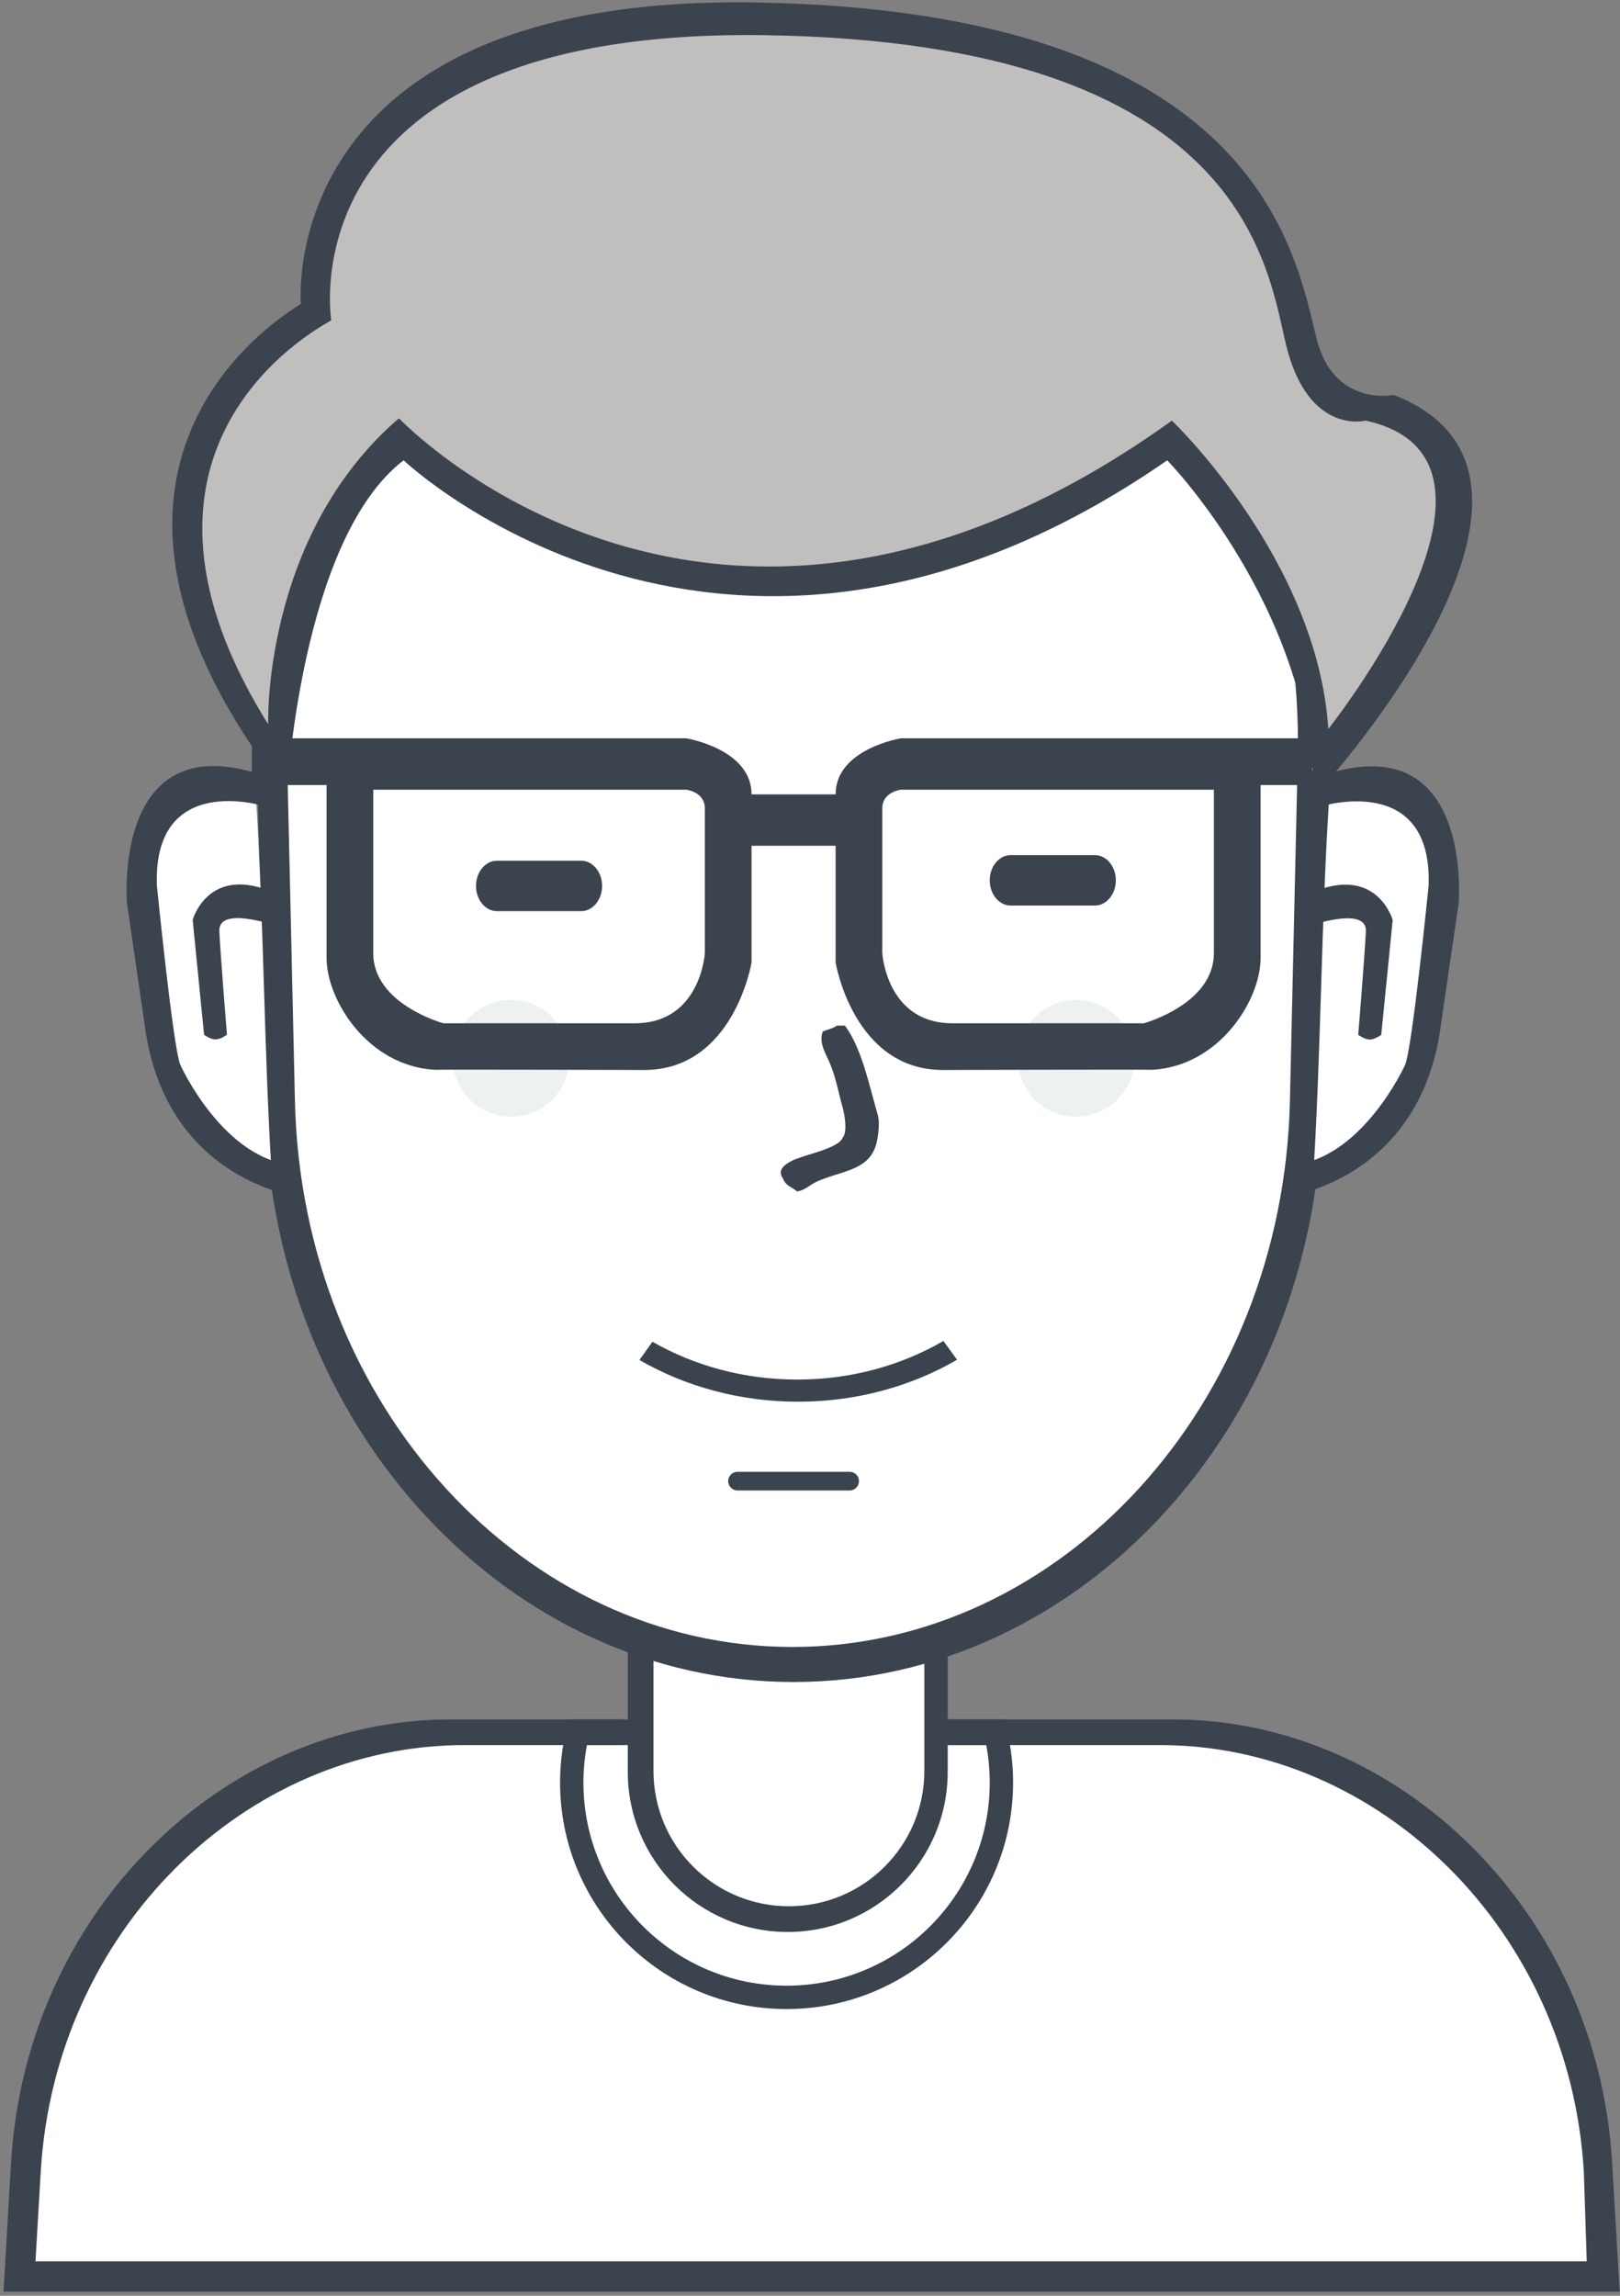
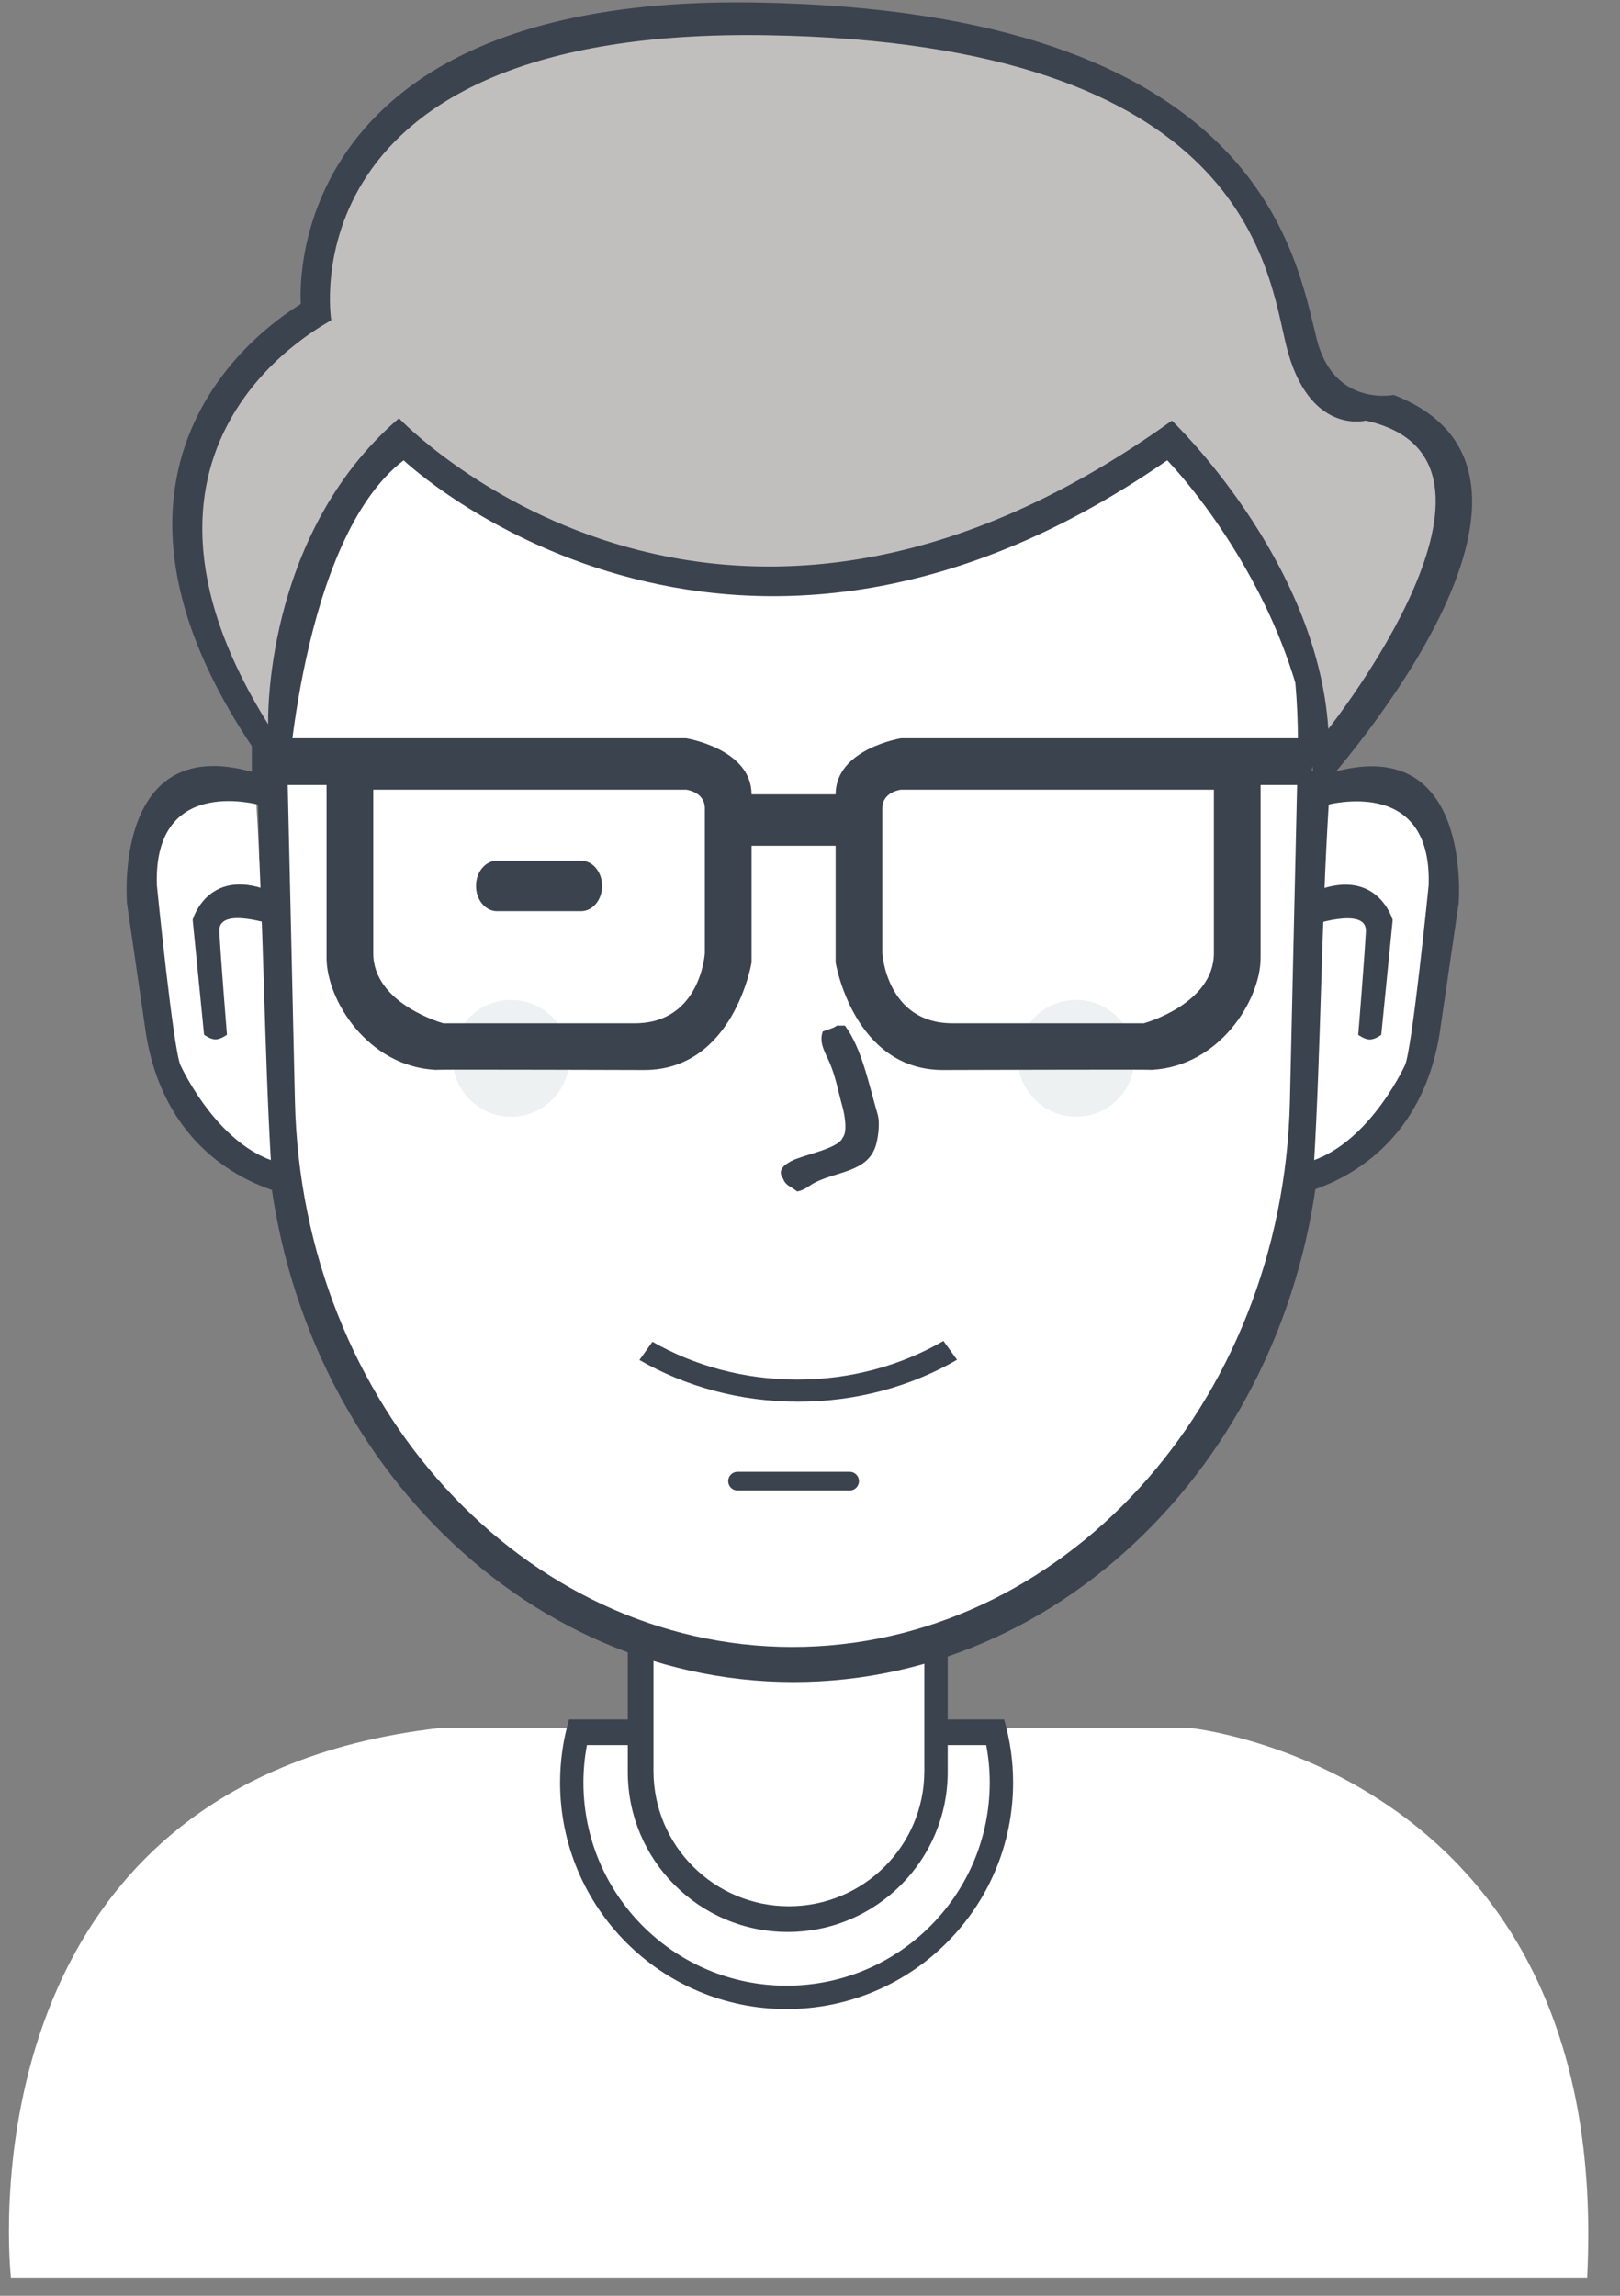
<svg xmlns="http://www.w3.org/2000/svg" width="60" height="85" viewBox="0 0 60 85" fill="none">
  <rect x="0" y="0" width="60" height="85" fill="#808080" stroke="none" />
  <path d="M0.405 84.324C0.405 84.324 -1.683 66.018 16.305 63.976H24.003V60.43C24.003 60.43 29.417 62.755 34.9 60.689L35.073 63.976H44.068C44.068 63.976 59.731 65.539 58.784 84.324H0.405Z" fill="white" />
-   <path d="M58.921 84.849H1.248H0.13L0.409 80.079C0.954 70.766 8.292 63.66 16.688 63.66H23.078V64.611H17.198C9.105 64.611 2.034 71.452 1.508 80.416L1.314 83.724H58.768L58.661 80.416C58.135 71.452 51.064 64.611 42.971 64.611H35.1V63.66H43.43C51.826 63.66 59.163 70.766 59.709 80.079L59.988 84.849H58.921Z" fill="#3B434F" />
  <path d="M29.133 74.384C24.499 74.384 20.743 70.628 20.743 65.995C20.743 65.184 20.861 64.401 21.075 63.66H21.089H21.98H23.511V64.611H21.738C21.654 65.059 21.608 65.522 21.608 65.995C21.608 70.15 24.977 73.519 29.133 73.519C33.288 73.519 36.657 70.15 36.657 65.995C36.657 65.522 36.611 65.059 36.527 64.611H34.754V63.66H36.285H37.176H37.19C37.404 64.401 37.522 65.184 37.522 65.995C37.522 70.628 33.766 74.384 29.133 74.384Z" fill="#3B434F" />
  <path d="M24.203 60.232V65.566C24.203 68.335 26.448 70.578 29.219 70.578C31.989 70.578 34.235 68.335 34.235 65.566V60.342C34.526 60.254 34.815 60.157 35.1 60.053V65.603C35.1 68.876 32.448 71.53 29.176 71.53C25.904 71.53 23.251 68.876 23.251 65.603V59.889C23.565 60.013 23.882 60.127 24.203 60.232Z" fill="#3B434F" />
  <path d="M29.435 5.973C40.194 5.973 48.687 16.027 48.41 28.108L48.117 40.947C47.857 52.328 39.496 61.324 29.435 61.324C19.375 61.324 11.014 52.328 10.754 40.947L10.46 28.108C10.184 16.027 18.676 5.973 29.435 5.973Z" fill="white" />
  <path fill-rule="evenodd" clip-rule="evenodd" d="M49.275 27.71L48.967 41.071C48.695 52.914 39.934 62.276 29.392 62.276C18.851 62.276 10.089 52.914 9.817 41.071L9.509 27.71C9.22 15.138 18.118 4.676 29.392 4.676C40.666 4.676 49.564 15.138 49.275 27.71ZM29.349 6.059C18.737 6.059 10.361 16.035 10.633 28.021L10.923 40.76C11.179 52.053 19.426 60.978 29.349 60.978C39.272 60.978 47.519 52.053 47.775 40.76L48.065 28.021C48.337 16.035 39.961 6.059 29.349 6.059Z" fill="#3B434F" />
  <path d="M27.316 54.492H31.468C31.659 54.492 31.814 54.647 31.814 54.838C31.814 55.029 31.659 55.184 31.468 55.184H27.316C27.125 55.184 26.97 55.029 26.97 54.838C26.97 54.647 27.125 54.492 27.316 54.492Z" fill="#3B434F" />
  <path d="M23.683 50.353L24.165 49.678C25.714 50.564 27.554 51.078 29.528 51.078C31.524 51.078 33.383 50.553 34.942 49.648L35.446 50.345C33.75 51.327 31.729 51.897 29.558 51.897C27.394 51.897 25.377 51.33 23.683 50.353Z" fill="#3B434F" />
-   <path d="M9.488 29.658C9.486 29.658 9.276 29.491 8.879 29.366C8.681 29.303 8.435 29.252 8.154 29.239C8.084 29.236 8.012 29.236 7.938 29.238C7.864 29.24 7.788 29.245 7.712 29.253C7.558 29.269 7.4 29.299 7.24 29.345C6.601 29.528 5.95 29.975 5.567 30.896C5.375 31.356 5.248 31.936 5.215 32.661C5.206 32.842 5.204 33.032 5.208 33.232C5.211 33.432 5.221 33.641 5.238 33.861C5.271 34.299 5.331 34.777 5.42 35.299C5.418 35.298 5.337 36.874 5.9 38.684C6.429 40.454 7.701 42.628 10.049 43.249C9.779 38.754 9.77 34.174 9.488 29.658Z" fill="white" />
+   <path d="M9.488 29.658C9.486 29.658 9.276 29.491 8.879 29.366C8.084 29.236 8.012 29.236 7.938 29.238C7.864 29.24 7.788 29.245 7.712 29.253C7.558 29.269 7.4 29.299 7.24 29.345C6.601 29.528 5.95 29.975 5.567 30.896C5.375 31.356 5.248 31.936 5.215 32.661C5.206 32.842 5.204 33.032 5.208 33.232C5.211 33.432 5.221 33.641 5.238 33.861C5.271 34.299 5.331 34.777 5.42 35.299C5.418 35.298 5.337 36.874 5.9 38.684C6.429 40.454 7.701 42.628 10.049 43.249C9.779 38.754 9.77 34.174 9.488 29.658Z" fill="white" />
  <path d="M9.756 29.839C9.756 29.839 5.666 28.572 5.81 32.777C5.81 32.777 6.419 38.873 6.683 39.435C6.683 39.435 8.289 42.985 10.94 43.142C13.531 43.296 10.94 43.142 10.94 43.142L10.972 44.286C10.972 44.286 6.313 43.689 5.413 38.32L4.703 33.442C4.703 33.442 4.152 26.988 9.501 28.629C14.712 30.228 9.501 28.629 9.501 28.629L9.756 29.839Z" fill="#3B434F" />
  <path d="M8.406 38.31C8.406 38.31 8.177 38.483 7.98 38.483C7.784 38.483 7.558 38.31 7.558 38.31L7.136 34.056C7.136 34.056 7.718 31.962 10.189 33.069L10.247 34.285C10.247 34.285 8.079 33.516 8.124 34.474C8.167 35.395 8.406 38.31 8.406 38.31Z" fill="#3B434F" />
  <path d="M49.219 29.668C49.221 29.668 49.432 29.501 49.83 29.376C50.029 29.314 50.277 29.262 50.559 29.25C50.629 29.247 50.702 29.246 50.776 29.248C50.85 29.25 50.926 29.255 51.003 29.263C51.157 29.28 51.316 29.309 51.477 29.355C52.118 29.538 52.773 29.984 53.157 30.905C53.35 31.365 53.477 31.944 53.511 32.669C53.519 32.85 53.522 33.04 53.518 33.24C53.514 33.439 53.504 33.648 53.488 33.868C53.454 34.306 53.394 34.784 53.305 35.305C53.307 35.304 53.388 36.879 52.823 38.688C52.291 40.456 51.014 42.629 48.656 43.25C48.927 38.758 48.935 34.181 49.219 29.668Z" fill="white" />
  <path d="M48.949 29.849C48.949 29.849 53.057 28.583 52.912 32.785C52.912 32.785 52.301 38.877 52.035 39.439C52.035 39.439 50.422 42.986 47.76 43.143C45.157 43.297 47.76 43.143 47.76 43.143L47.727 44.286C47.727 44.286 52.407 43.69 53.311 38.324L54.024 33.45C54.024 33.45 54.578 26.999 49.205 28.639C43.971 30.237 49.205 28.639 49.205 28.639L48.949 29.849Z" fill="#3B434F" />
  <path d="M50.305 38.314C50.305 38.314 50.535 38.487 50.732 38.487C50.93 38.487 51.157 38.314 51.157 38.314L51.581 34.063C51.581 34.063 50.996 31.97 48.514 33.076L48.455 34.292C48.455 34.292 50.633 33.523 50.588 34.48C50.544 35.401 50.305 38.314 50.305 38.314Z" fill="#3B434F" />
  <path fill-rule="evenodd" clip-rule="evenodd" d="M30.992 37.973C31.093 37.973 31.194 37.973 31.295 37.973C31.92 38.823 32.175 40.129 32.505 41.26C32.608 41.61 32.508 42.223 32.419 42.47C32.091 43.377 31.061 43.361 30.213 43.768C29.986 43.877 29.817 44.065 29.522 44.114C29.329 43.944 29.097 43.911 29.003 43.638C28.769 43.316 29.07 43.115 29.305 42.989C29.732 42.76 31.05 42.535 31.208 42.124C31.403 41.902 31.273 41.234 31.208 41C31.041 40.4 30.96 39.898 30.732 39.357C30.581 38.997 30.316 38.618 30.473 38.189C30.603 38.133 30.885 38.07 30.992 37.973Z" fill="#3B434F" />
  <path d="M18.408 31.867H21.522C21.951 31.867 22.3 32.285 22.3 32.801C22.3 33.317 21.951 33.735 21.522 33.735H18.408C17.978 33.735 17.63 33.317 17.63 32.801C17.63 32.285 17.978 31.867 18.408 31.867Z" fill="#3B434F" />
-   <path d="M37.435 31.66H40.549C40.978 31.66 41.327 32.078 41.327 32.593C41.327 33.109 40.978 33.528 40.549 33.528H37.435C37.005 33.528 36.657 33.109 36.657 32.593C36.657 32.078 37.005 31.66 37.435 31.66Z" fill="#3B434F" />
  <path d="M39.857 37.022C41.051 37.022 42.019 37.99 42.019 39.184C42.019 40.378 41.051 41.346 39.857 41.346C38.663 41.346 37.695 40.378 37.695 39.184C37.695 37.99 38.663 37.022 39.857 37.022Z" fill="#EDF1F1" />
  <path d="M18.927 37.022C20.121 37.022 21.089 37.99 21.089 39.184C21.089 40.378 20.121 41.346 18.927 41.346C17.733 41.346 16.765 40.378 16.765 39.184C16.765 37.99 17.733 37.022 18.927 37.022Z" fill="#EDF1F1" />
  <path fill-rule="evenodd" clip-rule="evenodd" d="M46.689 29.065V35.465C46.689 37.029 45.164 39.469 42.678 39.609C42.312 39.592 34.927 39.616 34.927 39.616C31.607 39.616 30.949 35.638 30.949 35.638V31.314H27.835V35.638C27.835 35.638 27.177 39.616 23.857 39.616C23.857 39.616 16.471 39.592 16.106 39.609C13.62 39.469 12.095 37.029 12.095 35.465V29.065H9.327V27.335H25.413C25.413 27.335 27.835 27.726 27.835 29.411H30.949C30.949 27.726 33.37 27.335 33.37 27.335H49.457V29.065H46.689ZM26.105 29.93C26.105 29.313 25.413 29.238 25.413 29.238H13.824V35.292C13.824 37.178 16.419 37.886 16.419 37.886H23.511C25.951 37.886 26.105 35.292 26.105 35.292C26.105 35.292 26.105 30.546 26.105 29.93ZM44.959 29.238H33.37C33.37 29.238 32.678 29.313 32.678 29.93C32.678 30.546 32.678 35.292 32.678 35.292C32.678 35.292 32.833 37.886 35.273 37.886H42.365C42.365 37.886 44.959 37.178 44.959 35.292V29.238ZM42.538 39.616C42.585 39.615 42.631 39.612 42.678 39.609C42.717 39.611 42.677 39.613 42.538 39.616ZM16.106 39.609C16.153 39.612 16.199 39.615 16.246 39.616C16.106 39.613 16.067 39.611 16.106 39.609Z" fill="#3B434F" />
  <path d="M10.576 28.859C10.576 28.859 9.801 20.622 14.862 16.265C14.862 16.265 26.892 28.088 43.23 16.265C43.23 16.265 49.1 22.137 48.592 28.546C48.592 28.546 58.492 17.191 50.841 15.054C50.841 15.054 48.954 15.603 48.246 12.805C47.538 10.008 46.218 0.971 28.354 0.697C10.49 0.423 11.749 11.422 11.749 11.422C11.805 11.456 1.826 16.309 10.576 28.859Z" fill="#C1BFBD" />
  <path fill-rule="evenodd" clip-rule="evenodd" d="M48.678 29.497C48.47 22.386 43.23 17.043 43.23 17.043C26.892 28.361 14.949 17.043 14.949 17.043C11.123 19.971 10.624 29.411 10.624 29.411C0.757 16.816 11.2 11.283 11.143 11.249C11.143 11.249 10.144 -0.214 28.008 0.092C46.614 0.411 47.971 9.37 48.765 12.546C49.398 15.079 51.619 14.622 51.619 14.622C59.566 17.708 48.678 29.497 48.678 29.497ZM50.581 15.573C50.581 15.573 48.465 16.125 47.641 12.805C46.945 10.004 46.218 1.577 28.354 1.303C10.49 1.029 12.268 11.854 12.268 11.854C12.324 11.889 3.289 16.182 9.932 26.816C9.932 26.816 9.715 19.843 14.776 15.486C14.776 15.486 26.415 27.779 43.403 15.573C43.403 15.573 48.785 20.698 49.197 26.989C49.197 26.989 57.136 17.011 50.581 15.573Z" fill="#3B434F" />
</svg>